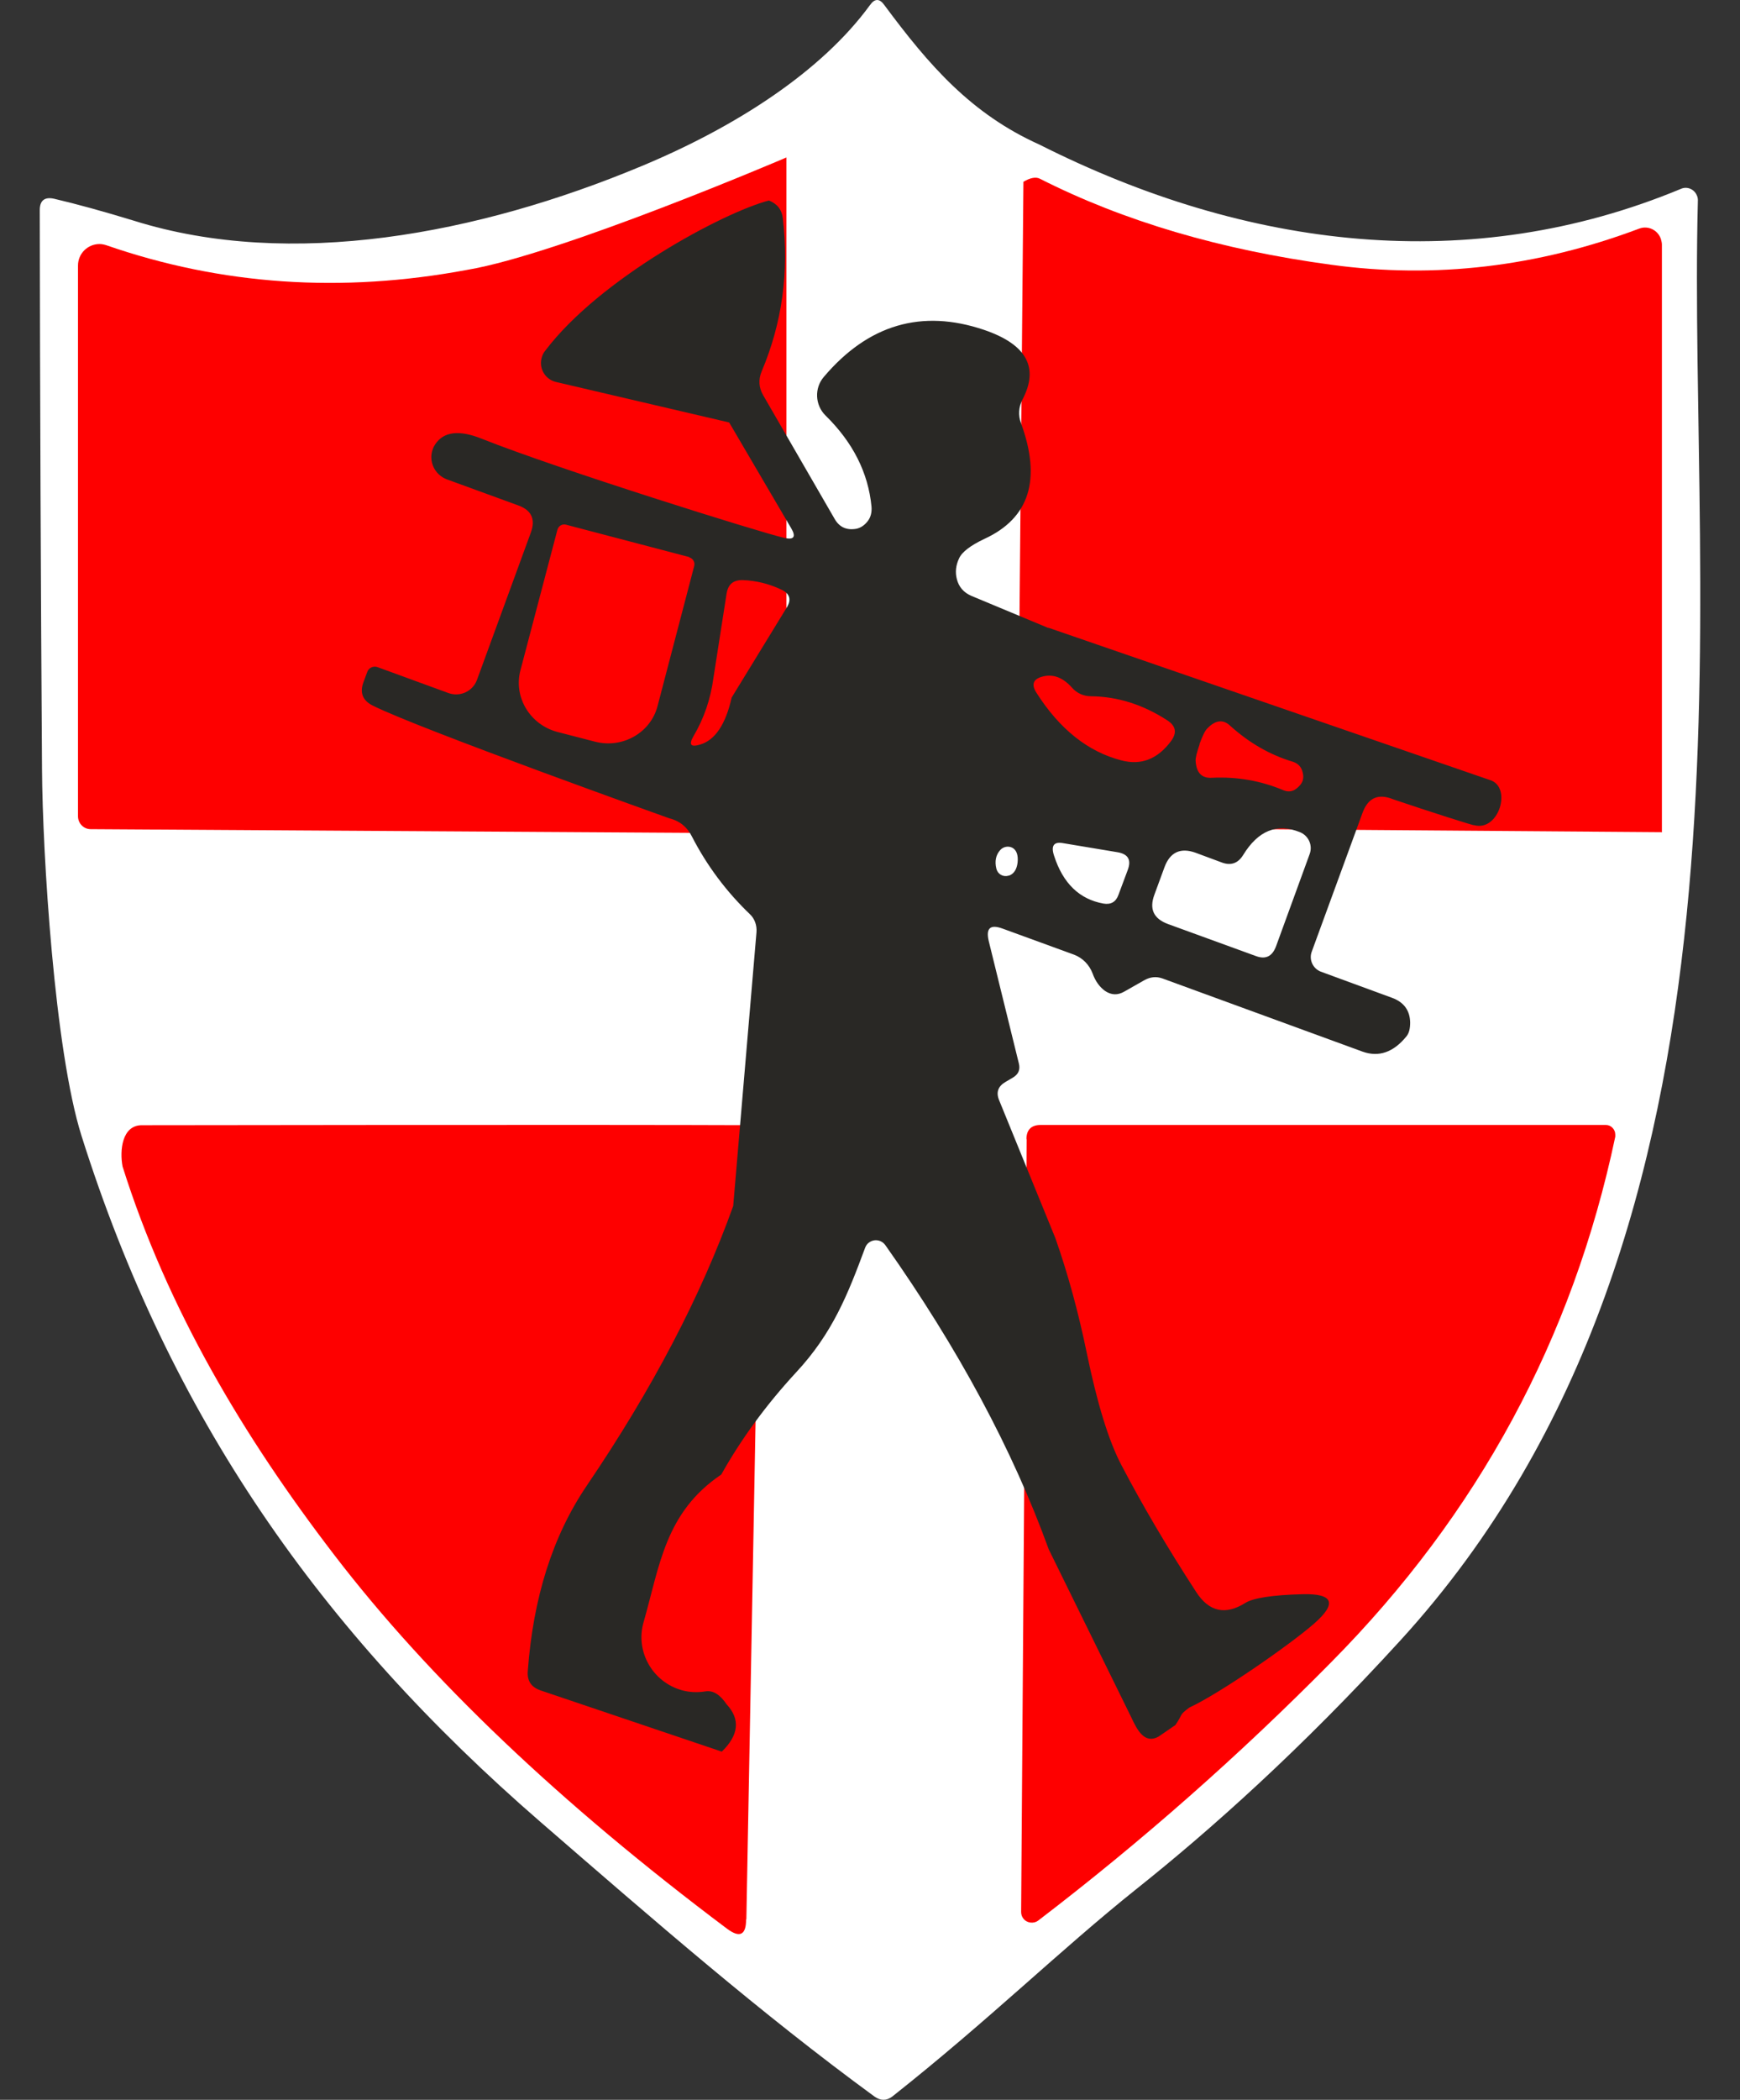
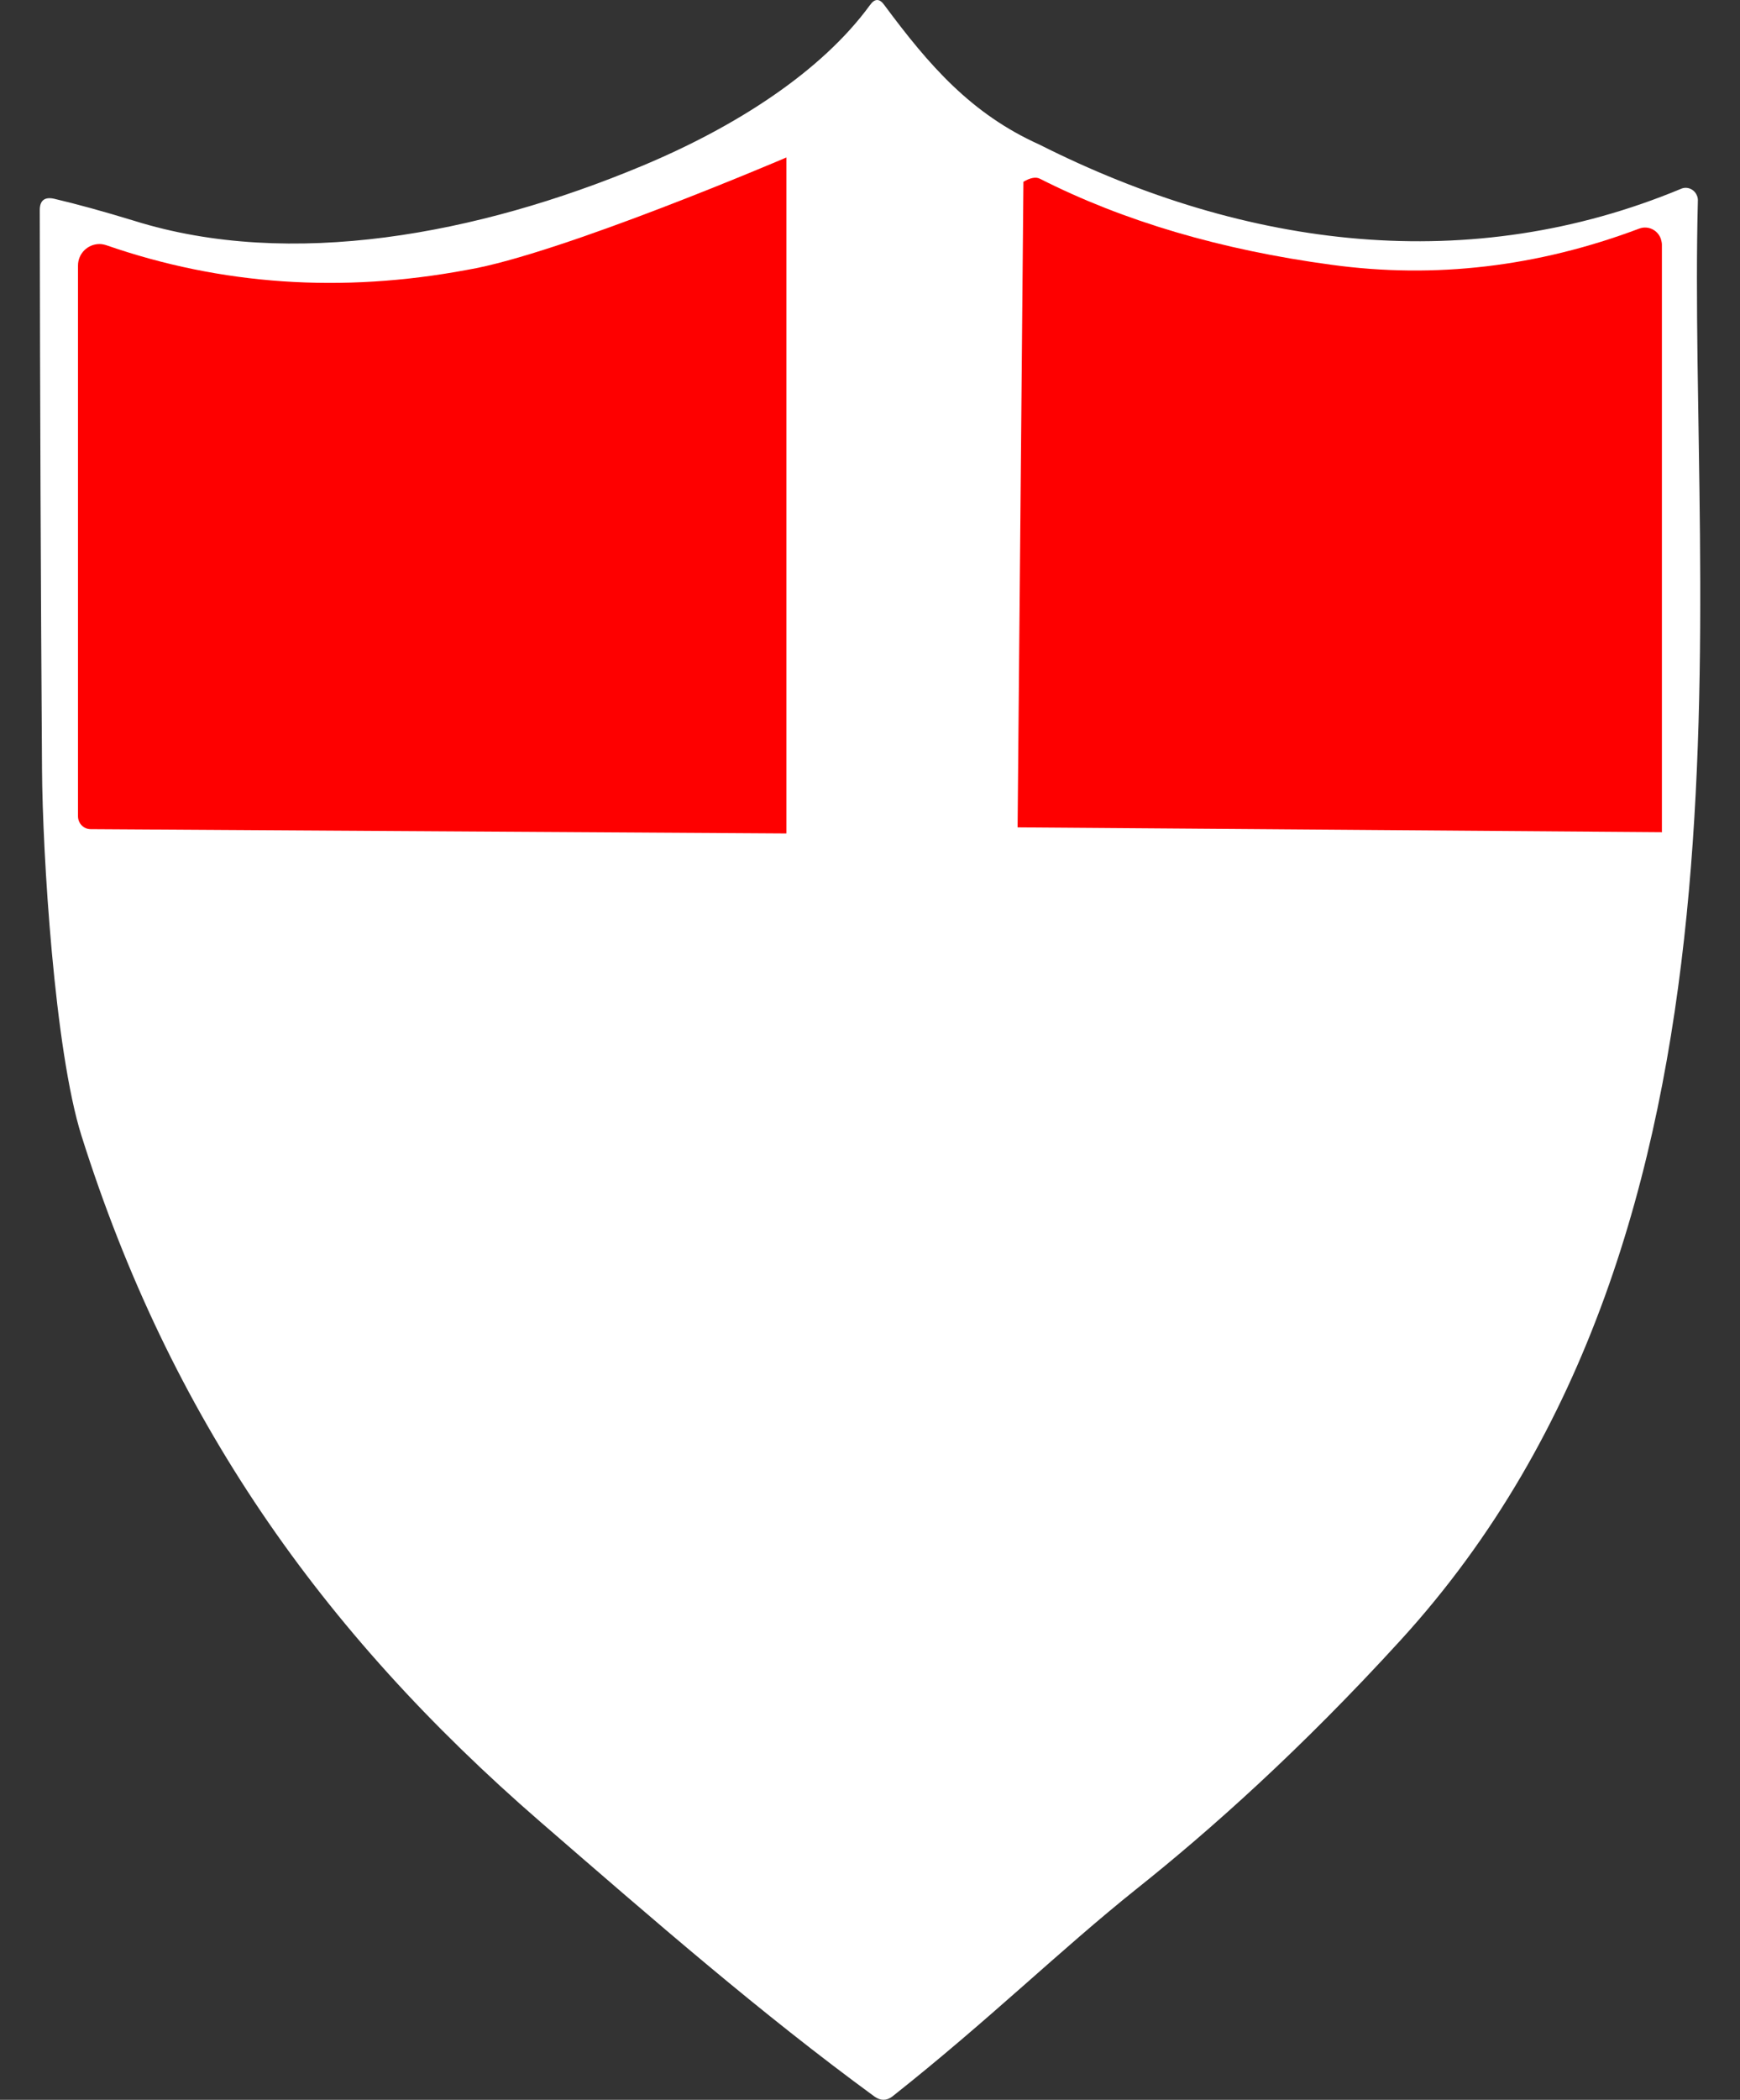
<svg xmlns="http://www.w3.org/2000/svg" width="34" height="41" viewBox="0 0 34 41" fill="none">
  <rect x="0" y="0" width="34" height="41" fill="#333333" stroke="none" />
  <g id="Group">
    <path id="Vector" d="M33.177 3.91C33.177 3.88 33.172 3.846 33.157 3.816C33.107 3.693 32.964 3.633 32.845 3.688C28.743 5.392 24.378 4.874 20.31 2.823C18.979 2.225 18.157 1.281 17.281 0.1C17.187 -0.033 17.093 -0.033 16.999 0.1C16.054 1.395 14.381 2.477 12.525 3.248C9.348 4.572 5.681 5.269 2.618 4.31C2.019 4.127 1.499 3.984 1.054 3.88C0.871 3.841 0.777 3.915 0.777 4.103C0.782 7.809 0.797 11.451 0.821 15.024C0.831 16.659 1.064 20.504 1.593 22.179C3.321 27.649 6.245 31.835 10.561 35.575C12.803 37.517 14.871 39.316 17.088 40.937C17.207 41.021 17.321 41.021 17.435 40.937C19.34 39.43 20.701 38.086 22.205 36.885C23.645 35.739 25.417 34.162 27.367 32.027C34.736 23.963 32.969 11.688 33.177 3.915V3.91Z" fill="white" />
-     <path id="Vector_2" d="M20.057 22.243C20.057 22.06 20.151 21.966 20.334 21.966H31.38C31.479 21.966 31.563 22.05 31.563 22.154C31.563 22.169 31.563 22.179 31.563 22.194C30.732 26.137 28.881 29.561 26.006 32.462C24.219 34.271 22.314 35.951 20.29 37.498C20.201 37.567 20.067 37.552 19.998 37.463C19.968 37.428 19.953 37.379 19.953 37.334L20.062 22.243H20.057Z" fill="#FE0000" />
-     <path id="Vector_3" d="M14.579 37.478C14.579 37.784 14.455 37.844 14.208 37.661C10.947 35.215 8.388 32.783 6.532 30.362C4.756 28.049 3.271 25.554 2.395 22.777C2.336 22.471 2.38 21.966 2.776 21.971C2.811 21.971 11.645 21.957 14.871 21.971L14.584 37.478H14.579Z" fill="#FE0000" />
    <path id="Vector_4" d="M15.366 16.274L1.772 16.19C1.633 16.19 1.524 16.076 1.524 15.938V5.185C1.524 4.953 1.712 4.765 1.945 4.765C1.989 4.765 2.039 4.775 2.083 4.79C4.32 5.565 6.671 5.729 9.131 5.269C10.952 4.963 15.366 3.075 15.366 3.075V16.274Z" fill="#FE0000" />
    <path id="Vector_5" d="M32.479 16.249L19.884 16.155L19.998 3.549C20.132 3.47 20.241 3.45 20.32 3.49C21.958 4.32 23.858 4.879 26.016 5.17C28.04 5.447 30.049 5.21 32.033 4.463C32.207 4.399 32.395 4.493 32.454 4.666C32.464 4.701 32.474 4.74 32.474 4.775V16.244L32.479 16.249Z" fill="#FE0000" />
-     <path id="Vector_6" d="M20.483 12.256L29.114 15.231C29.554 15.365 29.287 16.249 28.802 16.111C28.846 16.14 27.877 15.829 27.223 15.607C26.931 15.488 26.733 15.577 26.625 15.869L25.63 18.587C25.575 18.74 25.655 18.913 25.808 18.972L27.209 19.486C27.431 19.57 27.55 19.728 27.555 19.965C27.555 20.079 27.535 20.173 27.481 20.237C27.228 20.548 26.941 20.647 26.625 20.534L22.715 19.105C22.591 19.061 22.473 19.076 22.359 19.14L21.968 19.362C21.839 19.436 21.715 19.431 21.592 19.348C21.488 19.273 21.404 19.16 21.349 19.006C21.285 18.838 21.156 18.705 20.988 18.641L19.592 18.132C19.35 18.043 19.261 18.122 19.32 18.374L19.909 20.766C19.939 20.889 19.899 20.978 19.79 21.042L19.647 21.126C19.503 21.21 19.459 21.329 19.523 21.482L20.622 24.175C20.869 24.877 21.072 25.623 21.235 26.414C21.438 27.397 21.661 28.129 21.913 28.608C22.319 29.384 22.804 30.209 23.373 31.084C23.625 31.474 23.947 31.543 24.338 31.296C24.492 31.202 24.863 31.143 25.452 31.128C26.055 31.113 26.13 31.306 25.679 31.701C25.229 32.097 23.848 33.06 23.239 33.342C23.032 33.495 23.121 33.461 22.967 33.683L22.636 33.91C22.364 34.059 22.22 33.777 22.111 33.544L20.493 30.253C19.785 28.302 18.721 26.325 17.301 24.314C17.227 24.21 17.088 24.185 16.984 24.259C16.945 24.284 16.92 24.324 16.905 24.363C16.569 25.267 16.272 26.029 15.554 26.799C14.97 27.432 14.485 28.094 14.094 28.791C12.995 29.532 12.892 30.57 12.575 31.677C12.412 32.245 12.748 32.838 13.317 33.001C13.471 33.045 13.629 33.05 13.782 33.026C13.931 33.001 14.069 33.085 14.198 33.278C14.47 33.569 14.436 33.881 14.104 34.202L10.561 33.006C10.378 32.942 10.298 32.818 10.313 32.63C10.417 31.202 10.798 29.992 11.466 29.008C12.748 27.12 13.698 25.302 14.327 23.548L14.782 18.201C14.792 18.068 14.747 17.939 14.653 17.85C14.193 17.41 13.812 16.901 13.52 16.333C13.426 16.145 13.278 16.027 13.075 15.977C13.075 15.977 8.22 14.243 7.285 13.778C7.087 13.68 7.027 13.526 7.101 13.324L7.176 13.121C7.205 13.037 7.295 12.998 7.379 13.027L8.759 13.531C8.987 13.615 9.234 13.502 9.319 13.279L10.373 10.398C10.467 10.141 10.387 9.963 10.13 9.87L8.735 9.361C8.492 9.272 8.368 9.005 8.457 8.768C8.467 8.738 8.482 8.708 8.502 8.679C8.665 8.427 8.972 8.387 9.422 8.57C10.927 9.168 14.846 10.393 15.322 10.502C15.514 10.547 15.559 10.482 15.46 10.314L14.248 8.249L10.863 7.458C10.66 7.409 10.531 7.206 10.581 6.999C10.595 6.939 10.62 6.885 10.66 6.84C11.724 5.437 14.134 4.147 15.024 3.915C15.188 3.979 15.277 4.093 15.297 4.266C15.42 5.314 15.282 6.312 14.881 7.256C14.817 7.414 14.827 7.567 14.911 7.715L16.306 10.127C16.4 10.295 16.544 10.359 16.737 10.324C16.821 10.305 16.895 10.255 16.959 10.171C17.014 10.097 17.039 10.003 17.029 9.889C16.965 9.232 16.668 8.639 16.128 8.11C15.925 7.908 15.91 7.577 16.098 7.359C16.965 6.336 18.009 6.03 19.226 6.44C20.058 6.722 20.31 7.176 19.978 7.804C19.904 7.947 19.894 8.11 19.949 8.259C20.354 9.361 20.117 10.117 19.236 10.522C18.964 10.65 18.796 10.779 18.741 10.902C18.677 11.036 18.662 11.174 18.697 11.308C18.736 11.461 18.83 11.569 18.979 11.634L20.483 12.261V12.256ZM13.471 10.878L11.06 10.245C10.986 10.225 10.912 10.27 10.892 10.344L10.17 13.086C10.031 13.61 10.353 14.149 10.892 14.292L11.62 14.48C12.159 14.623 12.709 14.312 12.847 13.793L13.565 11.051C13.584 10.976 13.54 10.902 13.466 10.883L13.471 10.878ZM13.941 13.235C13.886 13.645 13.758 14.025 13.55 14.376C13.456 14.539 13.495 14.594 13.678 14.539C13.97 14.455 14.178 14.149 14.297 13.62L15.371 11.866C15.47 11.708 15.435 11.589 15.262 11.51C15.02 11.396 14.772 11.337 14.515 11.327C14.332 11.322 14.228 11.406 14.198 11.589L13.941 13.235ZM21.908 14.846C22.299 14.95 22.621 14.821 22.883 14.47C23.002 14.307 22.977 14.174 22.809 14.065C22.329 13.754 21.834 13.601 21.319 13.595C21.176 13.595 21.042 13.536 20.948 13.428C20.775 13.235 20.592 13.161 20.394 13.205C20.191 13.25 20.142 13.358 20.255 13.531C20.706 14.238 21.26 14.678 21.908 14.846ZM23.442 14.53C23.388 14.688 23.358 14.796 23.363 14.861C23.378 15.088 23.482 15.197 23.675 15.187C24.175 15.162 24.64 15.246 25.076 15.429C25.17 15.468 25.259 15.459 25.338 15.394C25.392 15.35 25.432 15.305 25.452 15.251C25.471 15.197 25.471 15.137 25.452 15.073C25.427 14.974 25.367 14.91 25.268 14.875C24.818 14.742 24.407 14.505 24.036 14.169C23.898 14.04 23.749 14.06 23.591 14.223C23.546 14.268 23.497 14.366 23.438 14.53H23.442ZM23.878 16.842L23.358 16.649C23.066 16.546 22.863 16.64 22.755 16.931L22.557 17.47C22.453 17.751 22.542 17.939 22.824 18.043L24.536 18.666C24.729 18.74 24.858 18.675 24.932 18.483L25.59 16.679C25.655 16.506 25.57 16.318 25.402 16.249C24.952 16.066 24.581 16.22 24.289 16.699C24.19 16.857 24.051 16.906 23.878 16.842ZM19.543 16.6C19.459 16.694 19.434 16.817 19.469 16.961C19.493 17.064 19.597 17.129 19.701 17.099C19.711 17.099 19.726 17.094 19.736 17.089C19.82 17.05 19.869 16.966 19.884 16.842C19.899 16.699 19.864 16.6 19.785 16.555C19.706 16.511 19.602 16.531 19.543 16.6ZM21.834 16.64L20.765 16.462C20.592 16.432 20.532 16.516 20.597 16.709C20.77 17.247 21.092 17.559 21.562 17.643C21.705 17.667 21.804 17.613 21.854 17.475L22.037 16.985C22.111 16.788 22.042 16.674 21.834 16.64Z" fill="#292825" />
  </g>
</svg>